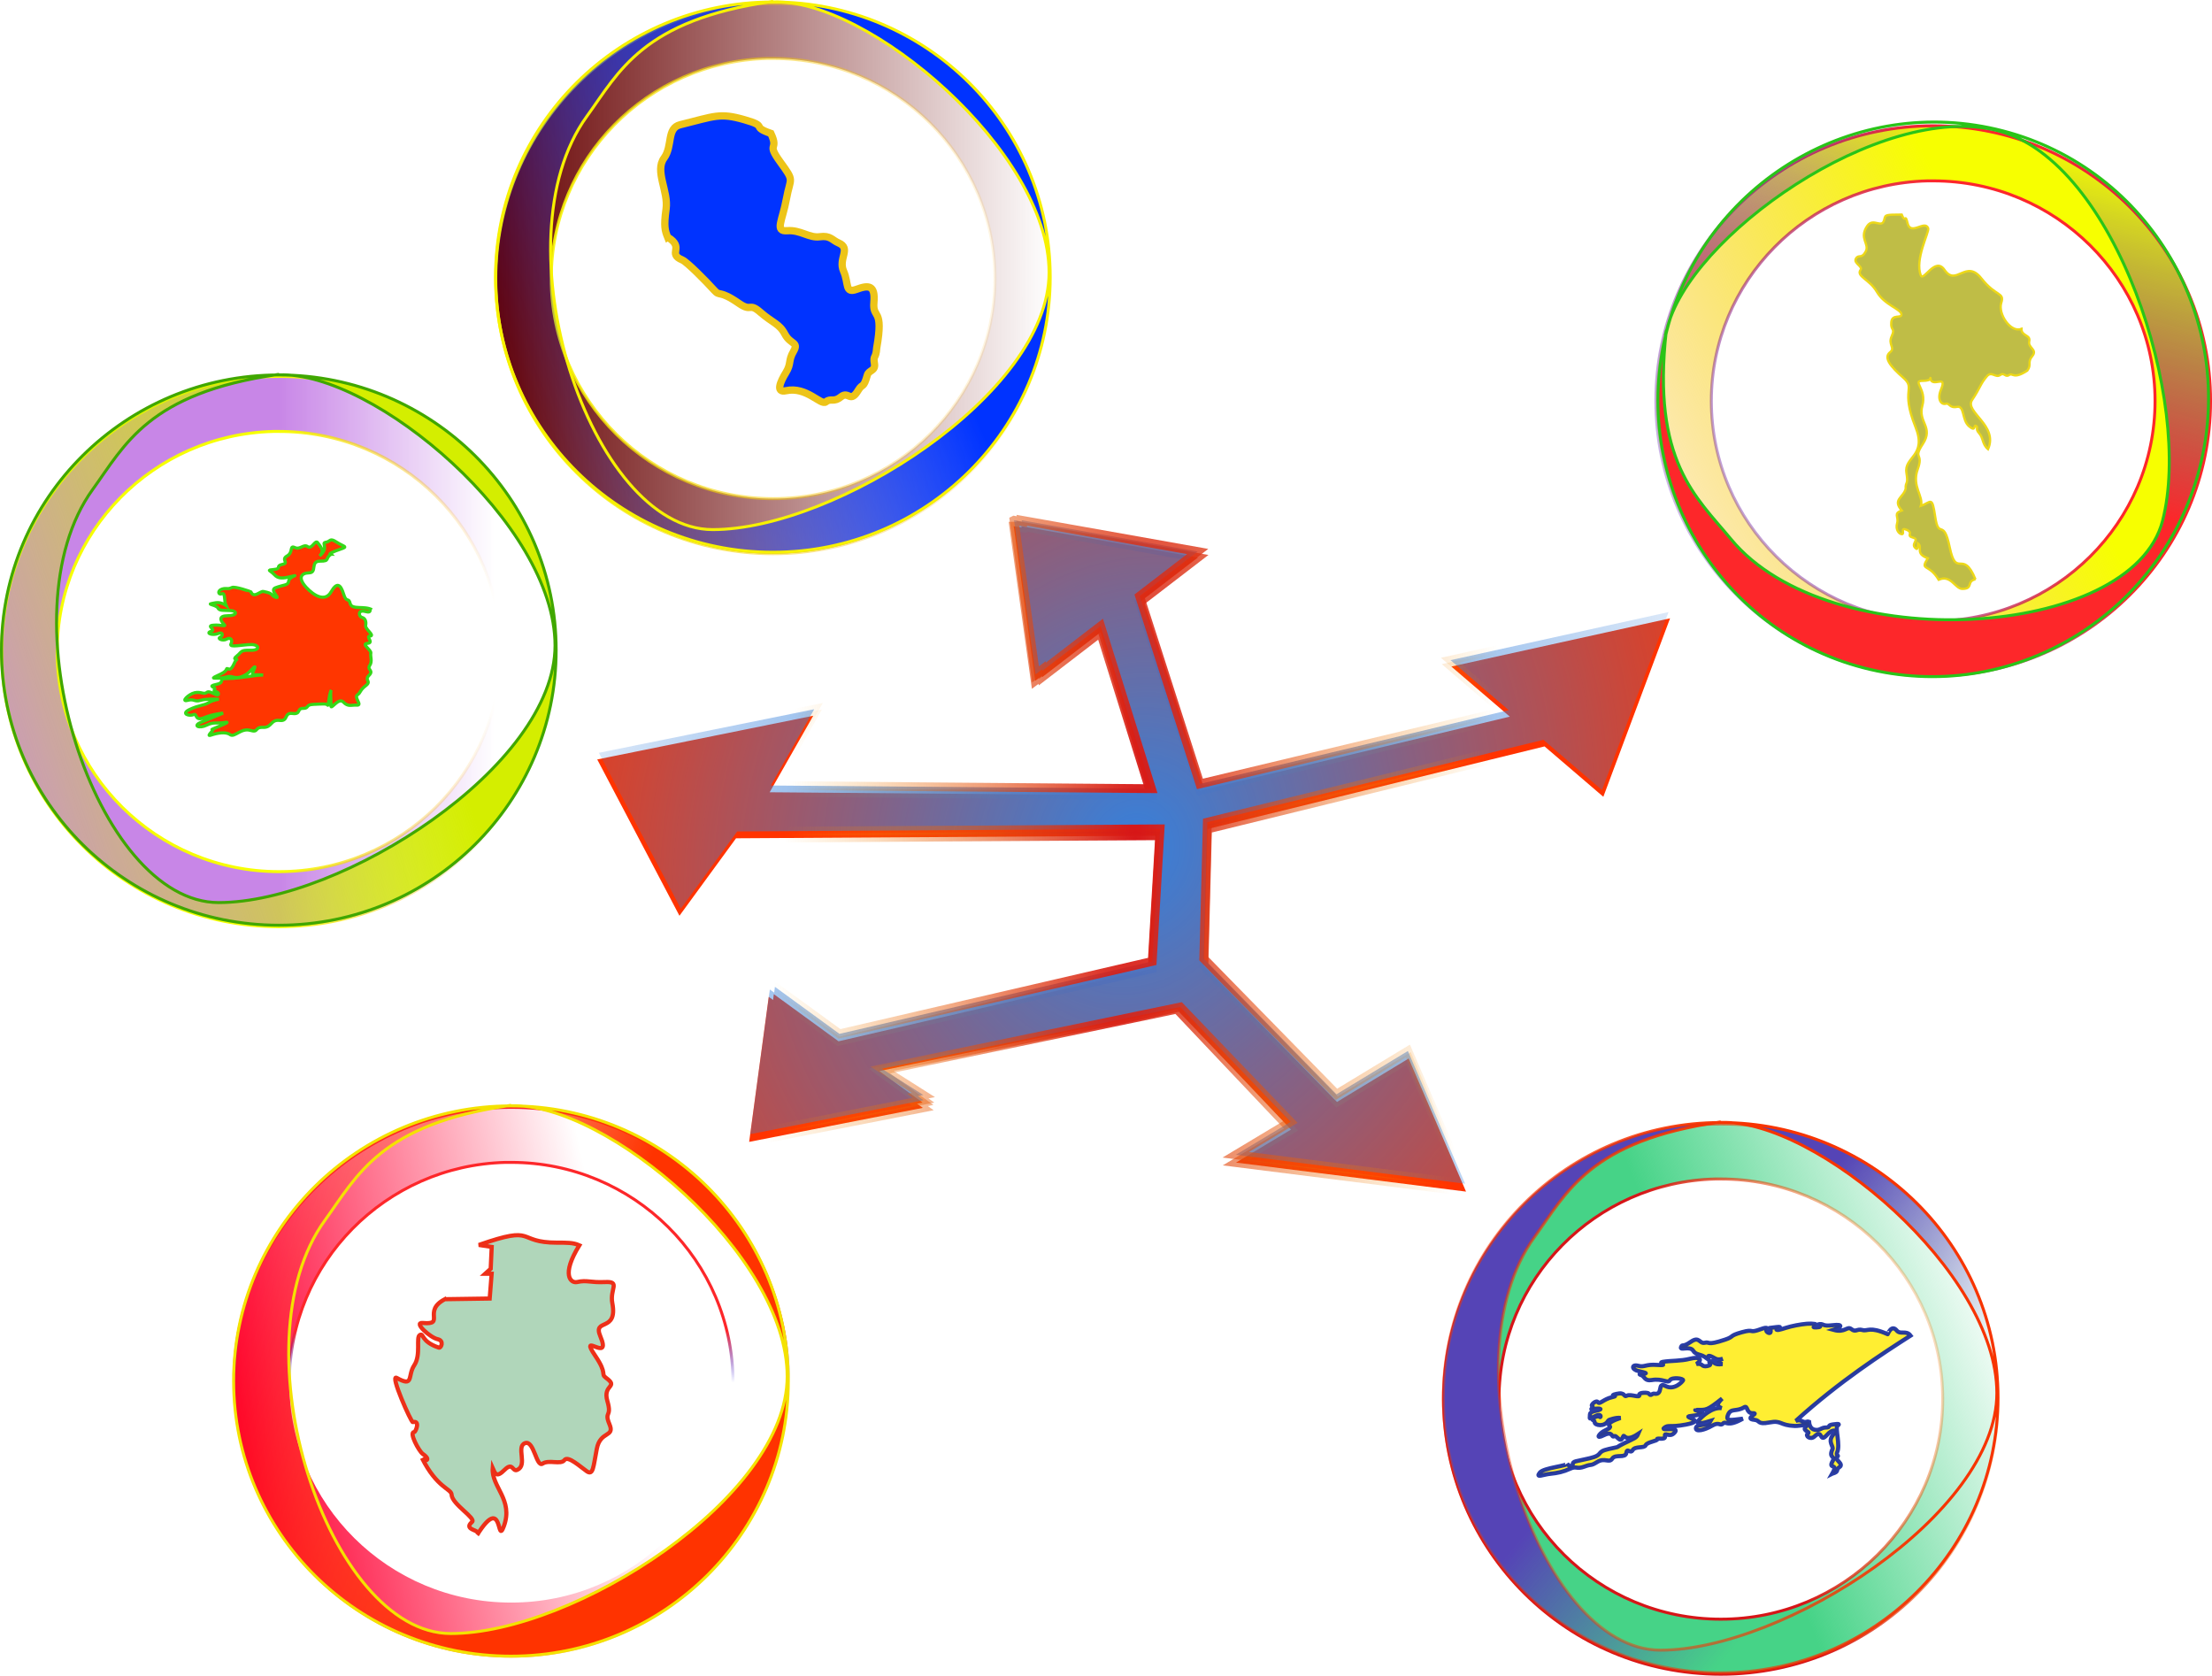
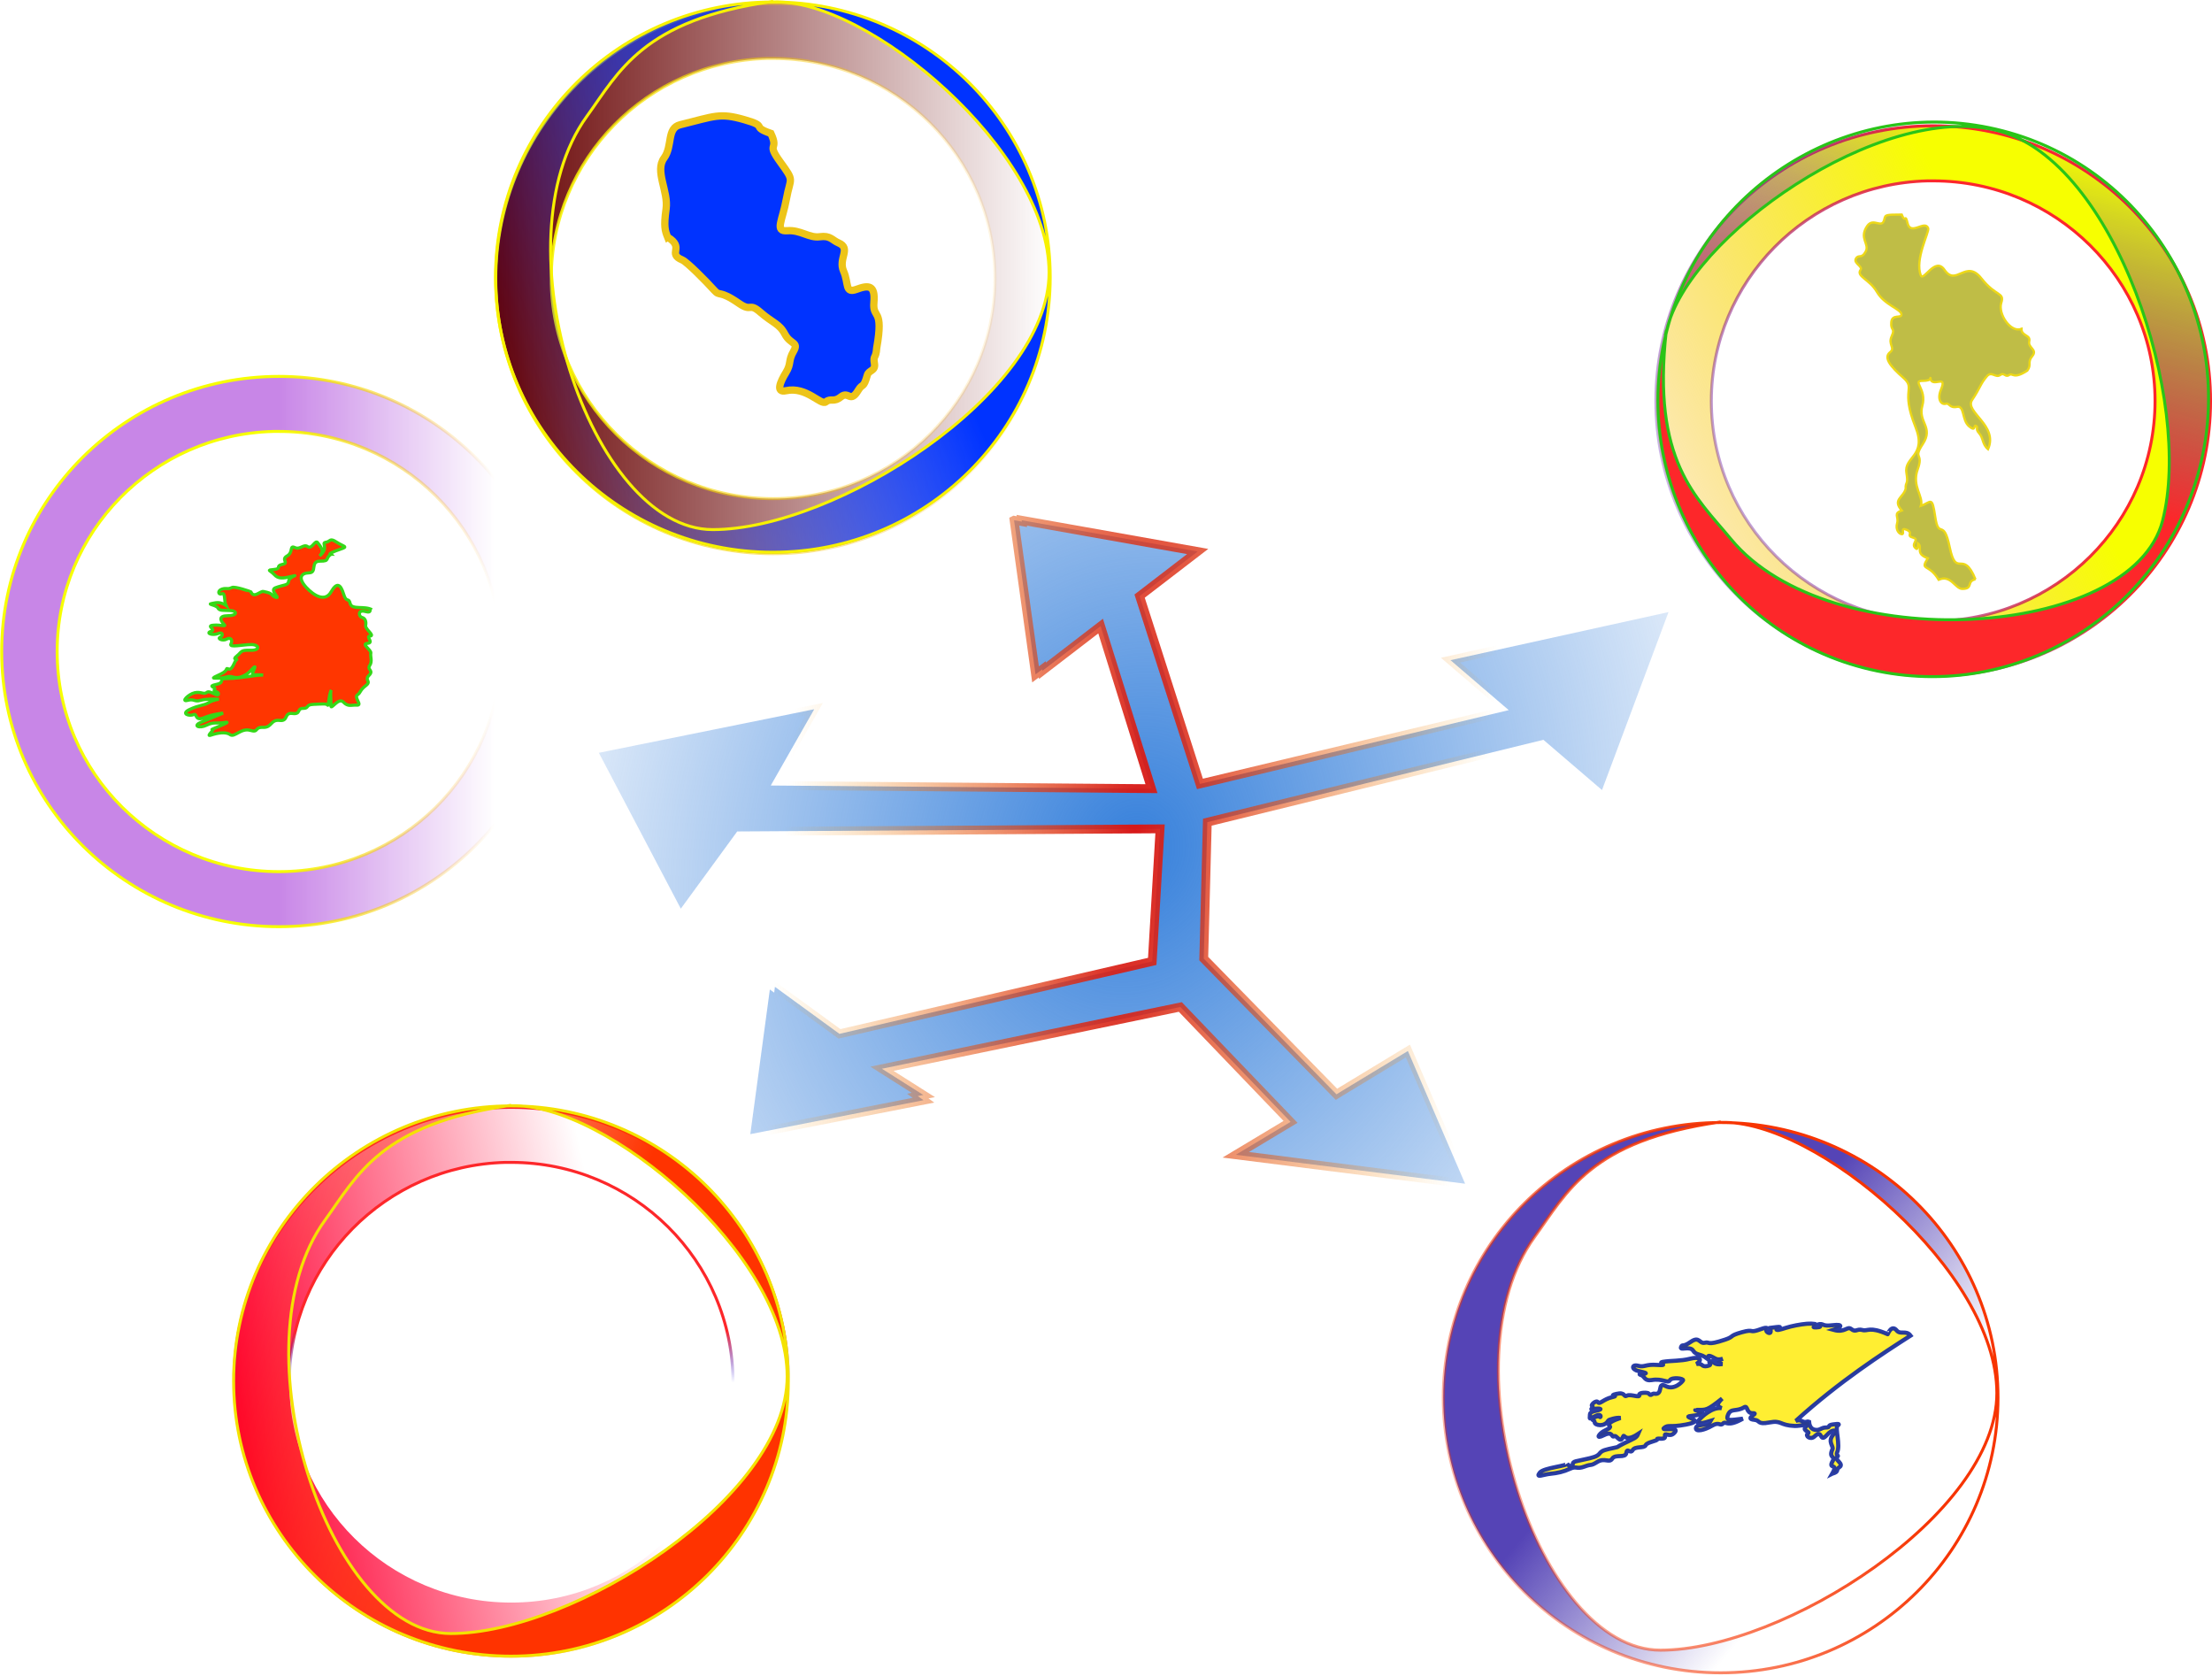
<svg xmlns="http://www.w3.org/2000/svg" xmlns:xlink="http://www.w3.org/1999/xlink" version="1.0" viewBox="0 0 750.01 568.11">
  <defs>
    <linearGradient id="c">
      <stop stop-color="#f7ff00" offset="0" />
      <stop stop-color="#f79b00" stop-opacity="0" offset="1" />
    </linearGradient>
    <linearGradient id="a">
      <stop stop-color="#fd272a" offset="0" />
      <stop stop-color="#0000e5" stop-opacity="0" offset="1" />
    </linearGradient>
    <linearGradient id="v" x1="551.28" x2="429.75" y1="75.925" y2="134.78" gradientTransform="matrix(1.331 0 0 1.331 -125.04 -16.527)" gradientUnits="userSpaceOnUse" xlink:href="#a" />
    <linearGradient id="t" x1="463.5" x2="605.8" y1="100.34" y2="100.34" gradientTransform="matrix(1.331 0 0 1.331 -518.39 -58.027)" gradientUnits="userSpaceOnUse" xlink:href="#c" />
    <linearGradient id="s" x1="534.65" x2="605.68" y1="100.34" y2="72.168" gradientTransform="matrix(1.331 0 0 1.331 -197.03 321.87)" gradientUnits="userSpaceOnUse" xlink:href="#b" />
    <linearGradient id="b">
      <stop stop-color="#d61518" offset="0" />
      <stop stop-color="#f79b00" stop-opacity="0" offset="1" />
    </linearGradient>
    <radialGradient id="f" cx="337" cy="261.27" r="149.62" gradientTransform="matrix(-.796 0 -.284 3.647 644.16 -652.27)" gradientUnits="userSpaceOnUse" xlink:href="#b" />
    <linearGradient id="u" x1="534.65" x2="589.75" y1="100.34" y2="100.34" gradientTransform="matrix(1.331 0 0 1.331 -685.91 68.421)" gradientUnits="userSpaceOnUse">
      <stop stop-color="#f7ff00" offset="0" />
      <stop stop-color="#f79b00" stop-opacity="0" offset="1" />
    </linearGradient>
    <linearGradient id="r" x1="108.43" x2="108.43" y1="428.29" y2="445.79" gradientTransform="translate(-4,4)" gradientUnits="userSpaceOnUse" xlink:href="#a" />
    <radialGradient id="e" cx="301.73" cy="300.78" r="182.84" gradientTransform="matrix(1.182 .386 -.451 1.379 80.762 -230.72)" gradientUnits="userSpaceOnUse">
      <stop stop-color="#3680db" offset="0" />
      <stop stop-color="#3680db" stop-opacity="0" offset="1" />
    </radialGradient>
    <radialGradient id="d" cx="337" cy="261.27" r="149.62" gradientTransform="matrix(-.796 0 -.284 3.647 657.97 -680.82)" gradientUnits="userSpaceOnUse">
      <stop stop-color="#d61518" offset="0" />
      <stop stop-color="#f79b00" stop-opacity="0" offset="1" />
    </radialGradient>
    <linearGradient id="q" x1="514.59" x2="609.13" y1="455.42" y2="417.92" gradientUnits="userSpaceOnUse">
      <stop stop-color="#46d387" offset="0" />
      <stop stop-color="#46d387" stop-opacity="0" offset="1" />
    </linearGradient>
    <linearGradient id="p" x1="551.65" x2="362.02" y1="428.18" y2="519.85" gradientUnits="userSpaceOnUse">
      <stop stop-color="#f73400" offset="0" />
      <stop stop-color="#f73400" stop-opacity="0" offset="1" />
    </linearGradient>
    <linearGradient id="o" x1="514.52" x2="574.89" y1="422.35" y2="473.18" gradientUnits="userSpaceOnUse">
      <stop stop-color="#5544b6" offset="0" />
      <stop stop-color="#5544b6" stop-opacity="0" offset="1" />
    </linearGradient>
    <linearGradient id="n" x1="13.894" x2="142.96" y1="445.79" y2="418.29" gradientTransform="translate(-4,4)" gradientUnits="userSpaceOnUse">
      <stop stop-color="#f03" offset="0" />
      <stop stop-color="#f03" stop-opacity="0" offset="1" />
    </linearGradient>
    <linearGradient id="m" x1="126.32" x2="13.823" y1="445.22" y2="401.05" gradientTransform="translate(-4,4)" gradientUnits="userSpaceOnUse">
      <stop stop-color="#f30" offset="0" />
      <stop stop-color="#f30" stop-opacity="0" offset="1" />
    </linearGradient>
    <linearGradient id="l" x1="118.7" x2="307.77" y1="63.528" y2="63.528" gradientTransform="translate(-20,12)" gradientUnits="userSpaceOnUse">
      <stop stop-color="#600" offset="0" />
      <stop stop-color="#600" stop-opacity="0" offset="1" />
    </linearGradient>
    <linearGradient id="k" x1="249.46" x2="118.63" y1="36.289" y2="93.789" gradientTransform="translate(-20,12)" gradientUnits="userSpaceOnUse">
      <stop stop-color="#03f" offset="0" />
      <stop stop-color="#03f" stop-opacity="0" offset="1" />
    </linearGradient>
    <linearGradient id="j" x1="37.61" x2="-136.65" y1="166.24" y2="223.74" gradientTransform="translate(26,6)" gradientUnits="userSpaceOnUse">
      <stop stop-color="#d4ee00" offset="0" />
      <stop stop-color="#d4ee00" stop-opacity="0" offset="1" />
    </linearGradient>
    <linearGradient id="i" x1="-.284" x2="73.05" y1="195.98" y2="195.98" gradientTransform="translate(26,6)" gradientUnits="userSpaceOnUse">
      <stop stop-color="#c886e7" offset="0" />
      <stop stop-color="#c886e7" stop-opacity="0" offset="1" />
    </linearGradient>
    <linearGradient id="h" x1="562.98" x2="677.05" y1="110.46" y2="110.46" gradientTransform="matrix(.251 -.968 .968 .251 333.47 652.64)" gradientUnits="userSpaceOnUse" xlink:href="#a" />
    <linearGradient id="g" x1="604.72" x2="442.96" y1="78.529" y2="156.86" gradientTransform="translate(4,6)" gradientUnits="userSpaceOnUse" xlink:href="#c" />
  </defs>
  <g transform="translate(68.89 18.909)">
-     <path d="m274.82 159.49 7.302 52.402 2.288-1.724 0.063 0.501 19.776-15.2 17.3 55.285-129.47-1.066 14.775-25.937-73.24 14.81 27.876 52.998 19.181-26.264 143.79-0.878-2.664 45.068-106.37 24.634-21.938-15.984-0.251 1.974-1.473-1.066-6.644 49.174 58.889-11.533-1.943-1.41 1.88-0.376-14.667-10.687 100.89-20.998 38.674 40.837-18.648 11.189 77.997 9.837-19.453-45.126-22.503 13.633-1.786 1.097-45.131-46.134 1.212-46.395 114.28-28.008 19.933 17.081 22.623-60.509-74.147 16.35 19.807 16.987-105 25.093-20.518-63.862 19.745-15.169-59.829-10.624 0.063 0.47-2.664-0.47z" fill="#f30" fill-rule="evenodd" stroke="url(#d)" stroke-width="2.997" />
    <path d="m586.59 23.749c-51.912 0-94.035 41.785-94.035 93.279 0 51.495 42.123 93.279 94.035 93.279s94.035-41.785 94.035-93.279c0-51.495-42.123-93.279-94.035-93.279zm-1.933 18.661c0.645-0.016 1.284 0 1.933 0 41.529 0 75.223 33.422 75.223 74.618-1e-5 41.196-33.693 74.618-75.223 74.618-41.529 0-75.223-33.422-75.223-74.618 0-40.552 32.656-73.596 73.29-74.618z" color="#000000" fill="url(#g)" stroke="url(#v)" stroke-width="1" />
    <path transform="translate(13.823 -30.909)" d="m261.12 188.38 7.281 52.25 2.281-1.719 0.062 0.5 19.719-15.156 17.25 55.125-129.09-1.07 14.74-25.86-73.03 14.77 27.79 52.84 19.13-26.18 143.37-0.88-2.656 44.938-106.06 24.562-21.875-15.938-0.25 1.969-1.469-1.062-6.625 49.031 58.719-11.5-1.938-1.406 1.875-0.375-14.036-8.889 101.18-20.938 37.384 38.951-18.594 11.156 77.771 9.808-19.396-44.996-22.438 13.594-1.781 1.094-45-46 1.208-46.26 113.95-27.927 19.875 17.031 22.557-60.334-73.932 16.303 19.75 16.938-104.7 25.021-20.458-63.677 19.688-15.125-59.656-10.594 0.062 0.469-2.656-0.469z" fill="url(#e)" fill-rule="evenodd" stroke="url(#f)" stroke-width="2.988" />
    <path d="m496.3 93.079c-13.022 50.252 16.861 101.51 66.709 114.43 49.848 12.917 100.86-17.378 113.89-67.63 13.02-50.256-16.86-101.51-66.71-114.43-49.85-12.918-100.87 17.377-113.89 67.629zm-0.221 0.176c0.076-0.36 0.132 0.109 0.226-0.318 6.886-31.267 72.388-77.846 112.27-67.512 39.879 10.334 66.19 92.063 55.772 132.26-10.417 40.202-112.9 46.66-146.33 6.165-11.798-14.291-26.857-26.393-21.933-70.599z" color="#000000" fill="url(#h)" stroke="#29c418" stroke-width="1" />
    <path d="m193.24-17.751c-51.912 0-94.035 41.785-94.035 93.279 0 51.495 42.123 93.279 94.035 93.279s94.035-41.785 94.035-93.279c0-51.495-42.123-93.279-94.035-93.279zm-1.933 18.661c0.645-0.016 1.284 0 1.933 0 41.529 0 75.223 33.422 75.223 74.618-1e-5 41.196-33.693 74.618-75.223 74.618-41.529 0-75.223-33.422-75.223-74.618 0-40.552 32.656-73.596 73.29-74.618z" color="#000000" fill="url(#l)" stroke="url(#t)" />
    <path d="m193.16-18.238c-51.912 0-94.035 41.785-94.035 93.279 0 51.495 42.123 93.279 94.035 93.279s94.035-41.785 94.035-93.279c0-51.495-42.123-93.279-94.035-93.279zm-0.226-0.17c0.368-0.016-0.072 0.155 0.364 0.139 31.995-1.177 93.515 50.547 93.515 91.742-1e-5 41.196-72.516 87.167-114.05 87.167-41.529 0-73.489-97.587-42.674-140.11 10.874-15.005 18.812-32.619 62.84-38.941z" color="#000000" fill="url(#k)" stroke="#f7f100" stroke-width="1" />
    <path d="m104.43 356.51c-51.912 0-94.035 41.785-94.035 93.279 0 51.495 42.123 93.279 94.035 93.279s94.035-41.785 94.035-93.279c0-51.495-42.123-93.279-94.035-93.279zm-1.933 18.661c0.645-0.016 1.284 0 1.933 0 41.529 0 75.223 33.422 75.223 74.618-1e-5 41.196-33.693 74.618-75.223 74.618-41.529 0-75.223-33.422-75.223-74.618 0-40.552 32.656-73.596 73.29-74.618z" color="#000000" fill="url(#n)" stroke="url(#r)" stroke-width="1" />
    <path d="m104.36 356.02c-51.912 0-94.035 41.785-94.035 93.279 0 51.495 42.123 93.279 94.035 93.279s94.035-41.785 94.035-93.279c0-51.495-42.123-93.279-94.035-93.279zm-0.226-0.17c0.368-0.016-0.072 0.155 0.364 0.139 31.995-1.177 93.515 50.547 93.515 91.742-1e-5 41.196-72.516 87.167-114.05 87.167-41.529 0-73.489-97.587-42.674-140.11 10.874-15.005 18.812-32.619 62.84-38.941z" color="#000000" fill="url(#m)" stroke="#f4e200" stroke-width=".999" />
-     <path d="m514.59 362.14c-51.912 0-94.035 41.785-94.035 93.279 0 51.495 42.123 93.279 94.035 93.279s94.035-41.785 94.035-93.279c0-51.495-42.123-93.279-94.035-93.279zm-1.933 18.661c0.645-0.016 1.284 0 1.933 0 41.529 0 75.223 33.422 75.223 74.618-1e-5 41.196-33.693 74.618-75.223 74.618-41.529 0-75.223-33.422-75.223-74.618 0-40.552 32.656-73.596 73.29-74.618z" color="#000000" fill="url(#q)" stroke="url(#s)" stroke-width="1" />
    <path d="m514.52 361.66c-51.912 0-94.035 41.785-94.035 93.279 0 51.495 42.123 93.279 94.035 93.279s94.035-41.785 94.035-93.279c0-51.495-42.123-93.279-94.035-93.279zm-0.226-0.17c0.368-0.016-0.072 0.155 0.364 0.139 31.995-1.177 93.515 50.547 93.515 91.742-1e-5 41.196-72.516 87.167-114.05 87.167-41.529 0-73.489-97.587-42.674-140.11 10.874-15.005 18.812-32.619 62.84-38.941z" color="#000000" fill="url(#o)" stroke="url(#p)" stroke-width="1" />
    <path d="m25.716 108.7c-51.912 0-94.035 41.785-94.035 93.279 0 51.495 42.123 93.279 94.035 93.279s94.035-41.785 94.035-93.279c0-51.495-42.123-93.279-94.035-93.279zm-1.933 18.661c0.645-0.016 1.284 0 1.933 0 41.529 0 75.223 33.422 75.223 74.618-1e-5 41.196-33.693 74.618-75.223 74.618-41.529 0-75.223-33.422-75.223-74.618 0-40.552 32.656-73.596 73.29-74.618z" color="#000000" fill="url(#i)" stroke="url(#u)" stroke-width="1" />
-     <path d="m25.645 108.21c-51.912 0-94.035 41.785-94.035 93.279 0 51.495 42.123 93.279 94.035 93.279s94.035-41.785 94.035-93.279c0-51.495-42.123-93.279-94.035-93.279zm-0.226-0.17c0.368-0.016-0.072 0.155 0.364 0.139 31.995-1.177 93.515 50.547 93.515 91.742-1e-5 41.196-72.516 87.167-114.05 87.167-41.529 0-73.489-97.587-42.674-140.11 10.874-15.005 18.812-32.619 62.84-38.941z" color="#000000" fill="url(#j)" stroke="#40a700" stroke-width="1" />
    <path d="m157.48 61.488c-0.843-2.107-1.381-3.546-0.523-9.535 0.858-5.988-3.939-12.863-0.683-17.282 2.98-4.055 0.799-10.16 5.48-11.293 11.817-2.921 13.357-4.113 21.773-1.701 8.401 2.384 1.875 2.209 8.968 4.651 2.863 6.105-1.773 2.863 3.198 9.709 4.971 6.846 3.43 4.971 2.064 12.485-1.366 7.514-4.113 11.134 0.334 10.785 4.462-0.334 7.369 2.558 10.974 2.049 3.605-0.509 4.2 1.163 6.352 2.079 4.448 1.875-0.174 5.276 1.715 9.564 1.875 4.288 0.334 7.689 4.462 6.163 4.113-1.526 6.337-1.366 5.828 4.462-0.509 5.828 3.43 1.512 0.945 15.465-0.262 3.837-1.279 2.325-0.77 5.218 0.465 2.645-1.889 2.18-2.398 3.939-1.366 4.796-1.541 2.587-3.081 5.145-2.718 4.549-3.256 0.174-5.828 2.209-2.573 2.079-3.43 0.334-5.145 1.73-1.715 1.366-6.511-5.305-13.546-3.779-3.619 0.799-1.889-3.096 0-6.163 1.889-3.096 0.683-3.939 2.573-7.18 1.875-3.27-1.032-2.238-2.921-5.814-1.889-3.605-4.113-3.779-8.227-7.355-4.113-3.605-2.921 0-7.369-3.096-6.948-4.796-6.308-2.107-8.401-4.462-2.921-3.241-9.229-9.593-10.799-10.247-5.305-2.238 1.032-4.113-4.971-7.747z" clip-rule="evenodd" fill="#03f" fill-rule="evenodd" stroke="#edc418" stroke-width="2.48" />
-     <path d="m81.951 421.55c-7.778 4.091 0.365 8.79-7.514 8.061-3.342-0.304 2.613 5.003 5.023 5.489 2.39 0.486 1.195 3.119 0.466 2.876-6.259-2.086-5.023-5.023-6.441-4.294-1.438 0.709 0.466 6.684-1.904 10.249-2.39 3.565 0 7.636-5.975 4.294-2.41-1.337 4.942 15.171 5.489 15.009 2.613-0.709 0.952 3.362 0.466 3.362-1.924 0 1.641 6.522 2.876 7.393 3.301 2.289 0.425 2.775-0.243 1.418 5.104 10.168 9.945 10.411 10.026 12.376 0.142 3.322 8.446 8.001 6.927 9.297-3.342 2.896 3.605 2.653 1.782 4.314 8.932-14.117 6.502 3.95 9.013-2.856 3.362-9.054-4.294-13.368-3.767-19.748 0.79 1.742 1.134 3.524 4.01 0.628 2.856-2.856 2.613 0.749 4.294 0 3.646-1.539-0.466-7.879 2.633-9.054s3.808 8.345 5.975 6.927c2.147-1.418 6.218 0.466 7.393-1.195 1.195-1.661 5.489 2.37 7.636 3.828 2.147 1.418 2.147-1.458 3.342-7.636 1.195-6.218 6.218-3.828 4.294-8.345-1.904-4.557 0.952-2.167-0.709-7.879-1.681-5.732 4.051-4.557-0.486-7.879-1.884-1.398 0.608-1.195-3.585-7.393-5.975-8.831 5.732 2.876 1.681-6.684-2.653-6.238 5.975-1.195 4.071-11.221-0.911-4.78 2.856-7.393-2.39-7.15-5.246 0.243-6.097-0.77-9.56 0-2.147 0.466-5.469-2.39 0.77-12.457-2.127-0.952-4.355-0.891-7.454-0.891-14.381 0-6.664-6.198-26.615 0.77 3.058 0.466 4.355 0.668 4.355 0.668l-0.344 7.413-1.863 1.681h2.188l-0.668 8.406-15.191 0.223z" clip-rule="evenodd" fill="#b0d6ba" fill-rule="evenodd" stroke="#ed2f18" stroke-width="1.417" />
    <path d="m600.92 177.5c-4.28-10.583-6.459 0.067-8.75-10.974-2.112-10.136-3.699-2.235-4.895-10.259-1.084-7.364-1.408-4.839-4.872-3.688 1.05-3.163-3.163-6.582-1.062-12.371s-1.743-3.308 1.71-8.549c3.822-5.789-1.71-7.364-0.134-13.03 1.587-5.655-3.554-8.415 0-8.415s2.772-1.319 2.66-0.928c0.637 3.565 5.901-1.576 3.666 3.822-1.509 3.632 0.235 5.275 1.587 4.872 1.319-0.391 1.173 1.576 3.822 1.05 2.626-0.525 1.587 4.47 4.079 6.582s1.453-0.659 2.369-0.134c0.928 0.525-0.391 0.916 1.062 2.503 1.453 1.576 0.972 3.688 3.017 5.409 3.632-8.147-8.147-12.65-5.375-16.729 2.76-4.079 2.749-5.409 5.006-8.024 1.576-1.844 2.961 0.704 4.47-0.391 1.453-1.05 1.71 0.916 3.029 0 1.319-0.928 1.319 1.665 6.191-1.498 1.587-2.101-0.134-2.727 1.71-4.951 1.844-2.235-1.587-2.772-1.05-5.006 0.525-2.235-2.637-1.71-2.637-4.202-3.688 1.442-8.035-5.129-6.85-8.817 1.185-3.688-1.788-2.012-6.728-8.292-5.275-6.716-8.571 2.894-12.516-2.894-3.185-4.671-7.119 4.079-8.035 1.844-2.179-5.297 2.928-14.695 2.503-15.925-1.05-3.029-5.923 2.626-6.985-1.71-0.905-3.766-0.693 0.324-2-2.961-5.509 0.067-5.521-0.034-5.901 1.643-0.782 3.42-3.688-0.838-5.811 2.235-2.894 4.213 0.928 6.057-0.525 8.683-1.442 2.626-2.369 0.782-3.297 2.369-0.916 1.576 2.414 2.648 1.587 3.811-1.587 2.235 3.029 3.163 5.543 7.499 2.503 4.347 8.035 5.789 8.292 7.499 0.257 1.71-3.163-0.257-3.431 2.772-0.268 3.029 1.453 1.844 0.134 4.738s1.33 3.956-0.525 5.398c-2.369 1.844 0.134 4.872 4.47 8.683 4.358 3.811-1.05 3.811 4.09 16.584 4.045 10.069-3.956 10.136-3.029 15.657 0.715 4.325-0.391 2.76-0.257 5.386-0.793 3.029-4.615 3.688-1.319 7.376-3.029 1.05-0.916 2.101-1.587 4.336-0.659 2.235 0.793 3.822 1.71 3.688 0.928-0.134-0.782-2.503 1.587-1.453 2.38 1.062-0.391 1.978 2.112 2.637 2.503 0.659-1.319 2.235 1.173 3.811 0.447 0.279 0.525-1.844 0.525-1.844 1.71 1.319-1.185 3.42 3.297 5.006-2.76 4.47 0.257 1.576 3.699 7.297 4.224-1.844 5.521 3.096 8.035 3.096 3.844 0 1.274-2.582 4.437-3.241z" clip-rule="evenodd" fill="#bfbd46" fill-rule="evenodd" stroke="#edd818" stroke-width=".769" />
    <path d="m43.381 169.01c-1.341 0 0.685-0.894 3.308-1.788 2.593-0.864 0.983-0.745-1.49-2.354s-1.877-0.119-3.844 0.119c-1.252 0.358 1.341 1.848-1.877 4.589 1.877-1.758 0.238-3.219-0.626-4.47s-1.967 2.354-3.397 1.311c-1.431-1.043-2.563 1.192-4.411 0.298-1.877-0.864-0.387 1.609-2.593 2.861-2.235 1.252 0.864 2.354-1.609 2.861-2.474 0.507-0.119 1.49-2.861 1.728-2.712 0.238-1.252 0.238 0.119 1.728s2.831 1.341 5.841 0.626c3.01-0.715-0.775 0-0.954 1.579-0.149 1.55-1.639 1.162-4.5 2.265-2.175 0.834 1.997 3.844 0.089 3.219-1.907-0.626-0.328-1.252-4.172-1.967-1.043-0.209-3.219 2.474-4.202 0.149-0.03-0.089-5.513-1.997-6.467-1.49-1.49 0.745-1.758 0.03-3.368 0.536-1.609 0.507-1.282 2.086-0.03 1.579 1.252-0.507 0.656 2.354 1.401 3.964-2.235-1.49-3.606-0.864-4.977-0.626-1.371 0.238 1.728 0.507 2.235 1.49 0.507 1.013 1.877 0.745 4.232 0.864 2.354 0.119 2.474 1.758-0.864 1.758-3.368 0-2.474 1.728-1.371 2.831 1.132 1.132-0.983 0.119-3.606 0.387-2.593 0.238 1.252 1.49-0.745 2.086-1.967 0.626 0.626 1.49 2.354 0.745 1.758-0.745 1.877 0.745 0.745 1.252-1.103 0.507 1.013 1.371 2.235 0.626 1.252-0.745 2.175 0.268 1.431 1.639-0.745 1.371 4.023 0.209 6.884 0.209 2.831 0 3.129 2.086-0.328 1.937-3.457-0.119-2.772 0.536-4.589 1.967s0.685 0.894-0.06 1.252c-0.745 0.387-1.341 3.636-2.712 3.129-1.371-0.507 0.387 0.238-2.742 1.758-3.099 1.46-3.04 1.371-0.507 1.341s2.861-0.983 4.828-0.358c1.997 0.626 4.351-0.507 5.96-2.235s1.758-1.669 0.864 0.179c-0.864 1.848 0.387 1.073 3.338 1.371-2.474-0.119-7.808 1.162-11.891 1.162-4.083 0-0.507 1.252-3.964 1.997-3.457 0.745 0.119 0.864-0.626 1.728-0.745 0.864 1.49 0.507 1.311 1.579-0.149 1.103-2.95-1.46-3.934-0.596-1.013 0.864-1.967-0.358-4.113 0.119-2.116 0.477-4.798 3.219-2.444 2.593 2.354-0.626 2.295 0.626 4.411 0 2.116-0.626 6.229-0.387 6.229-0.387s-1.997 0.238-3.517 1.192c-1.52 0.954-3.338 0.805-6.437 2.295-3.099 1.49 0 2.354 1.371 1.728 1.341-0.626 0.238 2.474 3.725 0.983 2.593-1.103 6.288-1.49 6.288-1.49s-4.44 1.877-7.45 3.099-0.626 2.235 1.877 0.983c2.474-1.222 3.338-0.447 6.288-0.924 2.98-0.507-5.692 2.652-4.44 2.414 1.252-0.238-2.474 2.593-0.358 1.877 2.116-0.715 4.977-1.252 6.467-0.149 1.49 1.073 3.725-2.354 6.795-1.46 3.07 0.894 1.282-1.132 4.381-1.013 3.099 0.119 2.474-2.712 5.603-2.354 3.099 0.387 1.371-2.712 4.351-2.354 3.01 0.387 1.371-1.728 3.606-1.728s0.626-1.252 3.606-1.371c2.98-0.119 4.321-0.298 4.709 0.268 0.387 0.536 0.298-3.07 1.252-5.126-0.507 0.864 0 3.576-0.119 5.305-0.119 1.758 2.563-2.95 4.202-1.222 1.639 1.728 2.623 0.924 4.619 1.043 1.967 0.119-1.073-2.593 0.149-3.457 1.252-0.864 0.715-1.52 2.831-3.129 2.116-1.609-0.626-1.758 1.103-3.487 1.758-1.728-0.745-1.848 0.238-3.338 1.013-1.49 0.119-3.099 0.387-4.202 0.238-1.132-3.487-3.159-1.132-3.338 2.384-0.209-0.834-2.354 0.894-2.474 1.728-0.119-1.788-2.354-1.52-3.606 0.238-1.252-0.089-2.414-1.252-2.712-1.162-0.298-1.49-2.742 1.132-1.997 2.593 0.745 1.013-1.252 2.235-0.626-2.533-1.401-6.854 0.149-7.361-2.086-0.507-2.235-1.252 0-2.235-3.219-0.983-3.219-2.235-4.232-4.232-0.745-1.967 3.487-5.692 1.49-8.493-1.579-2.772-3.07-1.788-4.798 1.043-4.858s0.238-3.964 3.725-3.964c3.517 0.03 1.52-0.954 3.725-2.325z" clip-rule="evenodd" fill="#ff3600" fill-rule="evenodd" stroke="#35d818" stroke-width="1.063" />
    <path d="m552.36 480.71c2.313-4.02-1.694-1.075 0.221-4.431 0.897-1.561-1.548-0.841-0.145-3.868 0.449-0.967-1.637-2.459 0.076-4.69 1.713-2.231-0.228-2.086-1.94-0.145-2.692 3.034-1.302-2.263-4.247 0.525-1.34 1.264-3.28-0.221-2.237-0.967 1.043-0.739-2.01-0.891-0.746-2.231 1.27-1.34-1.915-0.291-3.723-0.373-5.221-0.221-4.323-2.004-8.57-1.188-4.247 0.815-3.027-0.695-5.069-0.898-3.799-0.373 1.865-2.307-0.518-2.231s-1.643-2.825-2.983-2.01c-2.686 1.637-4.475 0.145-5.442 2.528-0.967 2.377 0.967 1.789 4.993 1.334-5.511 3.129-5.663 0.594-6.706 1.637s-1.188-0.746-3.729 0.746c-2.534 1.485-5.663 2.231-5.436 0.746 0.221-1.492 3.95-0.449 4.993-2.383-2.383 0.746-5.366 1.416-4.178-0.076 1.195-1.492 4.772-4.69 7.901-4.241-1.94-0.746-1.492-1.612 0.145-3.255-5.214 4.146-5.366 3.849-8.495 3.849s7.281 0.954-2.307 2.086c-3.034 0.36 6.036 1.485-1.567 2.901-5.562 1.037-5.809-0.076-7.3 1.119-1.492 1.195 6.112-0.746 3.28 1.858-1.561 1.441-3.299-0.651-2.983 0.967 0.297 1.485-2.926 0.398-2.629 0.999 0.297 0.594-3.476 0.935-3.925 2.054-0.449 1.112-3.577 0.221-4.399 1.637-0.822 1.416-1.865-0.967-2.162 0.961-0.297 1.94-3.723 0.297-4.766 1.94-1.043 1.637-2.534-0.449-5.069 1.119-2.534 1.561-1.567 0.518-4.323 1.561s-2.68-0.297-4.917 0.746-4.323 1.485-6.706 1.713c-2.383 0.221-5.069 1.561-3.577-0.373 1.334-1.732 9.746-2.288 9.241-3.129 0.449 0.746 1.94 1.637 1.94 0.373s0.898-0.967 5.815-2.155 1.789-2.086 6.409-3.129c4.62-1.043 1.492-0.076 5.069-1.858 3.577-1.789 4.292-1.801 4.905-3.249-4.905 3.249-4.589-0.544-5.202 1.087-0.897 2.377-2.086-0.897-2.983-0.297-0.898 0.6-0.297-1.934-3.426-0.373s-1.492-0.525-0.221-1.264c1.264-0.746 2.907-1.188 2.086-1.934-0.822-0.746 1.308-1.846 3.748-2.636-1.391-0.228-4.001 0.626-4.121 0.847-1.264 2.383-4.62 1.637-4.62 0.67 0-0.967-1.865-0.815-0.076-1.713 1.789-0.891 1.789 0.145 2.01-0.145 0.221-0.297 0-1.188-1.865-0.228-1.858 0.967-1.789 1.043-1.713 0 0.076-1.043-0.145-1.416 2.307-1.934 2.459-0.518 0.967-0.891-0.967-0.518-1.94 0.373 0.221-0.594-0.525-0.967-0.746-0.373 1.416-2.237 1.934-1.34 0.525 0.891 1.865-1.043 4.772-1.713 2.907-0.664-1.713-0.373 1.492-1.112 3.204-0.746 2.313 1.264 3.577 0.594 1.264-0.67 4.576 0.986 4.171-0.297-0.247-0.79 2.958-0.879 3.28-0.373 0.67 1.043 0.967-0.145 1.789 0 3.236 0.588 0.897-4.171 3.805-2.604 2.907 1.561 5.663-1.34 5.96-1.934 0.297-0.594-3.723-1.195-4.475 0-0.746 1.188-2.383-0.746-6.188-0.076-2.402 0.423-2.402-1.296-3.426-1.637-2.907-0.967 5.366 0-1.043-1.416-2.459-0.544-2.313-2.383-0.076-1.789 2.237 0.594 2.383-0.594 6.409-0.297 4.538 0.335-0.215-0.676 2.01-1.043 2.762-0.449 5.96-0.221 9.165-1.043 3.204-0.815 4.475 0.145 2.162 1.789 2.383-0.373 1.492 1.119 3.729 0.67 2.237-0.442-0.297-1.567 1.043-1.637 1.34-0.076 0.967 1.485 4.026 0.967-3.129-0.746-2.237-0.815 0.152-1.789-1.34 0.373-1.94 0.297-2.832-0.221-4.001-2.332-0.891 1.561-2.756 0-1.865-1.567-3.426-0.822-4.475-2.528-1.049-1.713-4.62 0.076-4.102-1.188 0.525-1.264 0.297 0.297 3.28-1.789 2.983-2.086 2.907 0.746 4.772 0.297 1.865-0.449 0.373 1.112 6.858-1.043 3.306-1.1 1.188-1.264 5.739-2.528 4.544-1.27 2.01 0.594 6.63-1.119 2.054-0.758 2.237-0.145 1.713 0.297-0.525 0.442 1.043 1.637 1.34 0.822 0.575-1.593-2.743-1.169 1.865-1.713 3.135-0.373-0.373 0.594 0.221 0.897 0.6 0.297 2.591-0.588 4.772-1.119 2.459-0.594 5.297-1.024 6.94-0.967 4.171 0.145-1.201 1.416 1.782 1.264 2.983-0.145-0.442-1.043 1.119-1.112 1.567-0.076 0.822 0.815 4.475 0.373 3.653-0.442 2.907 0.746 0.196 1.586 4.026 1.112 4.576-1.441 6.068-0.246s1.865-0.228 3.723 0.297c1.865 0.525 2.313-1.34 8.57 1.416 0.025 0.011 1.264-3.432 3.053-1.264 1.296 1.567 3.211-0.221 4.696 1.751-9.329 5.985-24.056 15.447-38.89 28.903 0.746-0.221 1.201-0.36 2.092 0.082 1.441 0.721 1.473-0.095 2.383 0.228 0.076 0.898 0.449 2.377 1.865 2.68 1.915 0.405 2.086-0.746 3.874-0.746 1.789 0 0.152-0.746 2.383-1.043 2.237-0.297 2.313-0.152 1.492 0.518-0.815 0.67 1.049 6.548-0.076 8.931-0.594 1.27 0.897 0.898-0.076 1.637-0.967 0.74 2.459 2.307 0.897 3.35-1.574 1.037 0.126 1.517-2.484 2.263z" clip-rule="evenodd" fill="#ffee32" fill-rule="evenodd" stroke="#11289d" stroke-opacity=".896" stroke-width="1.417" />
  </g>
</svg>